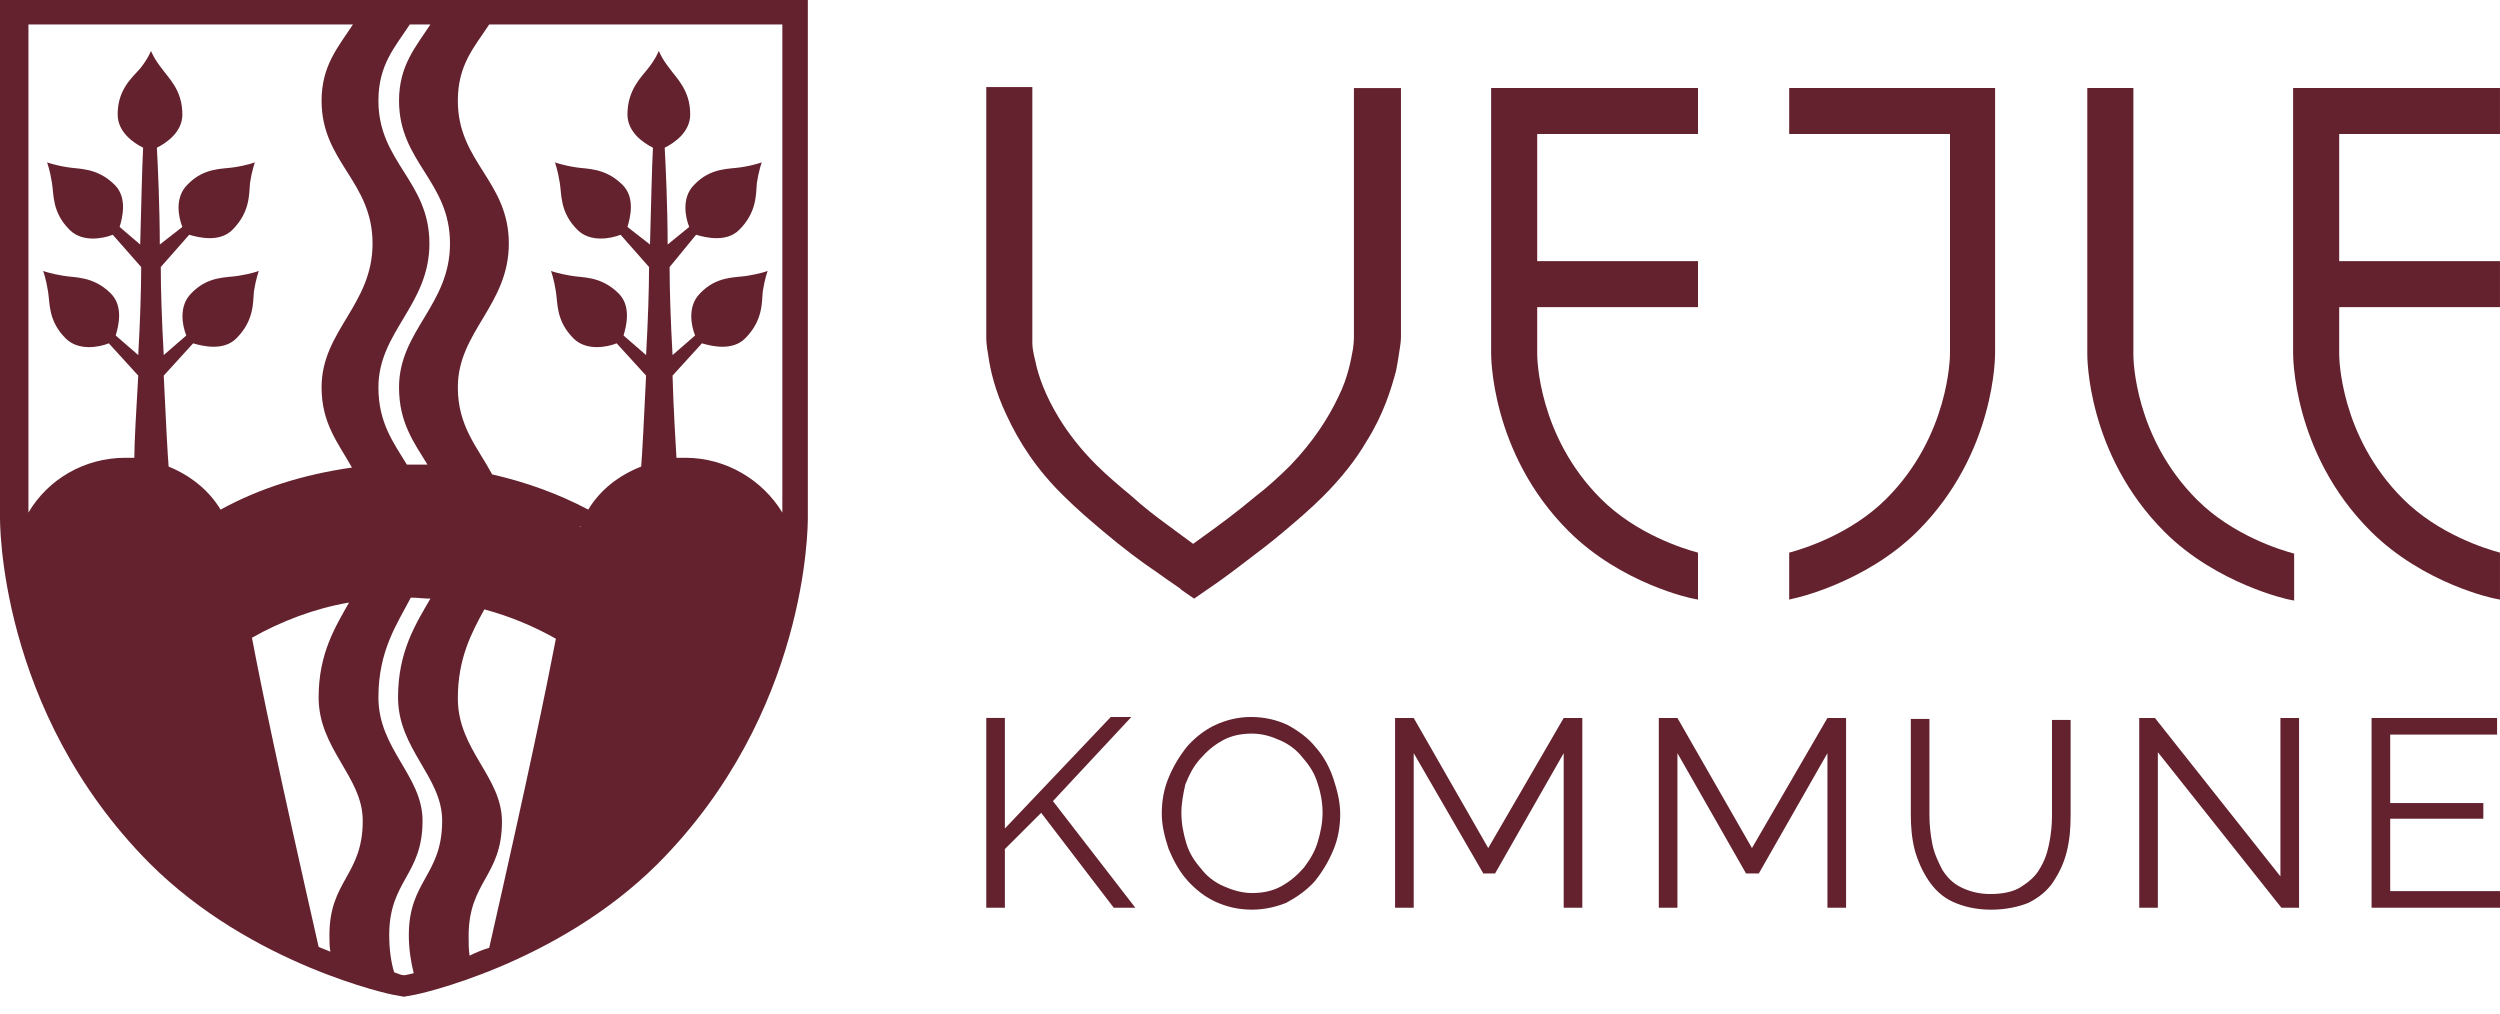
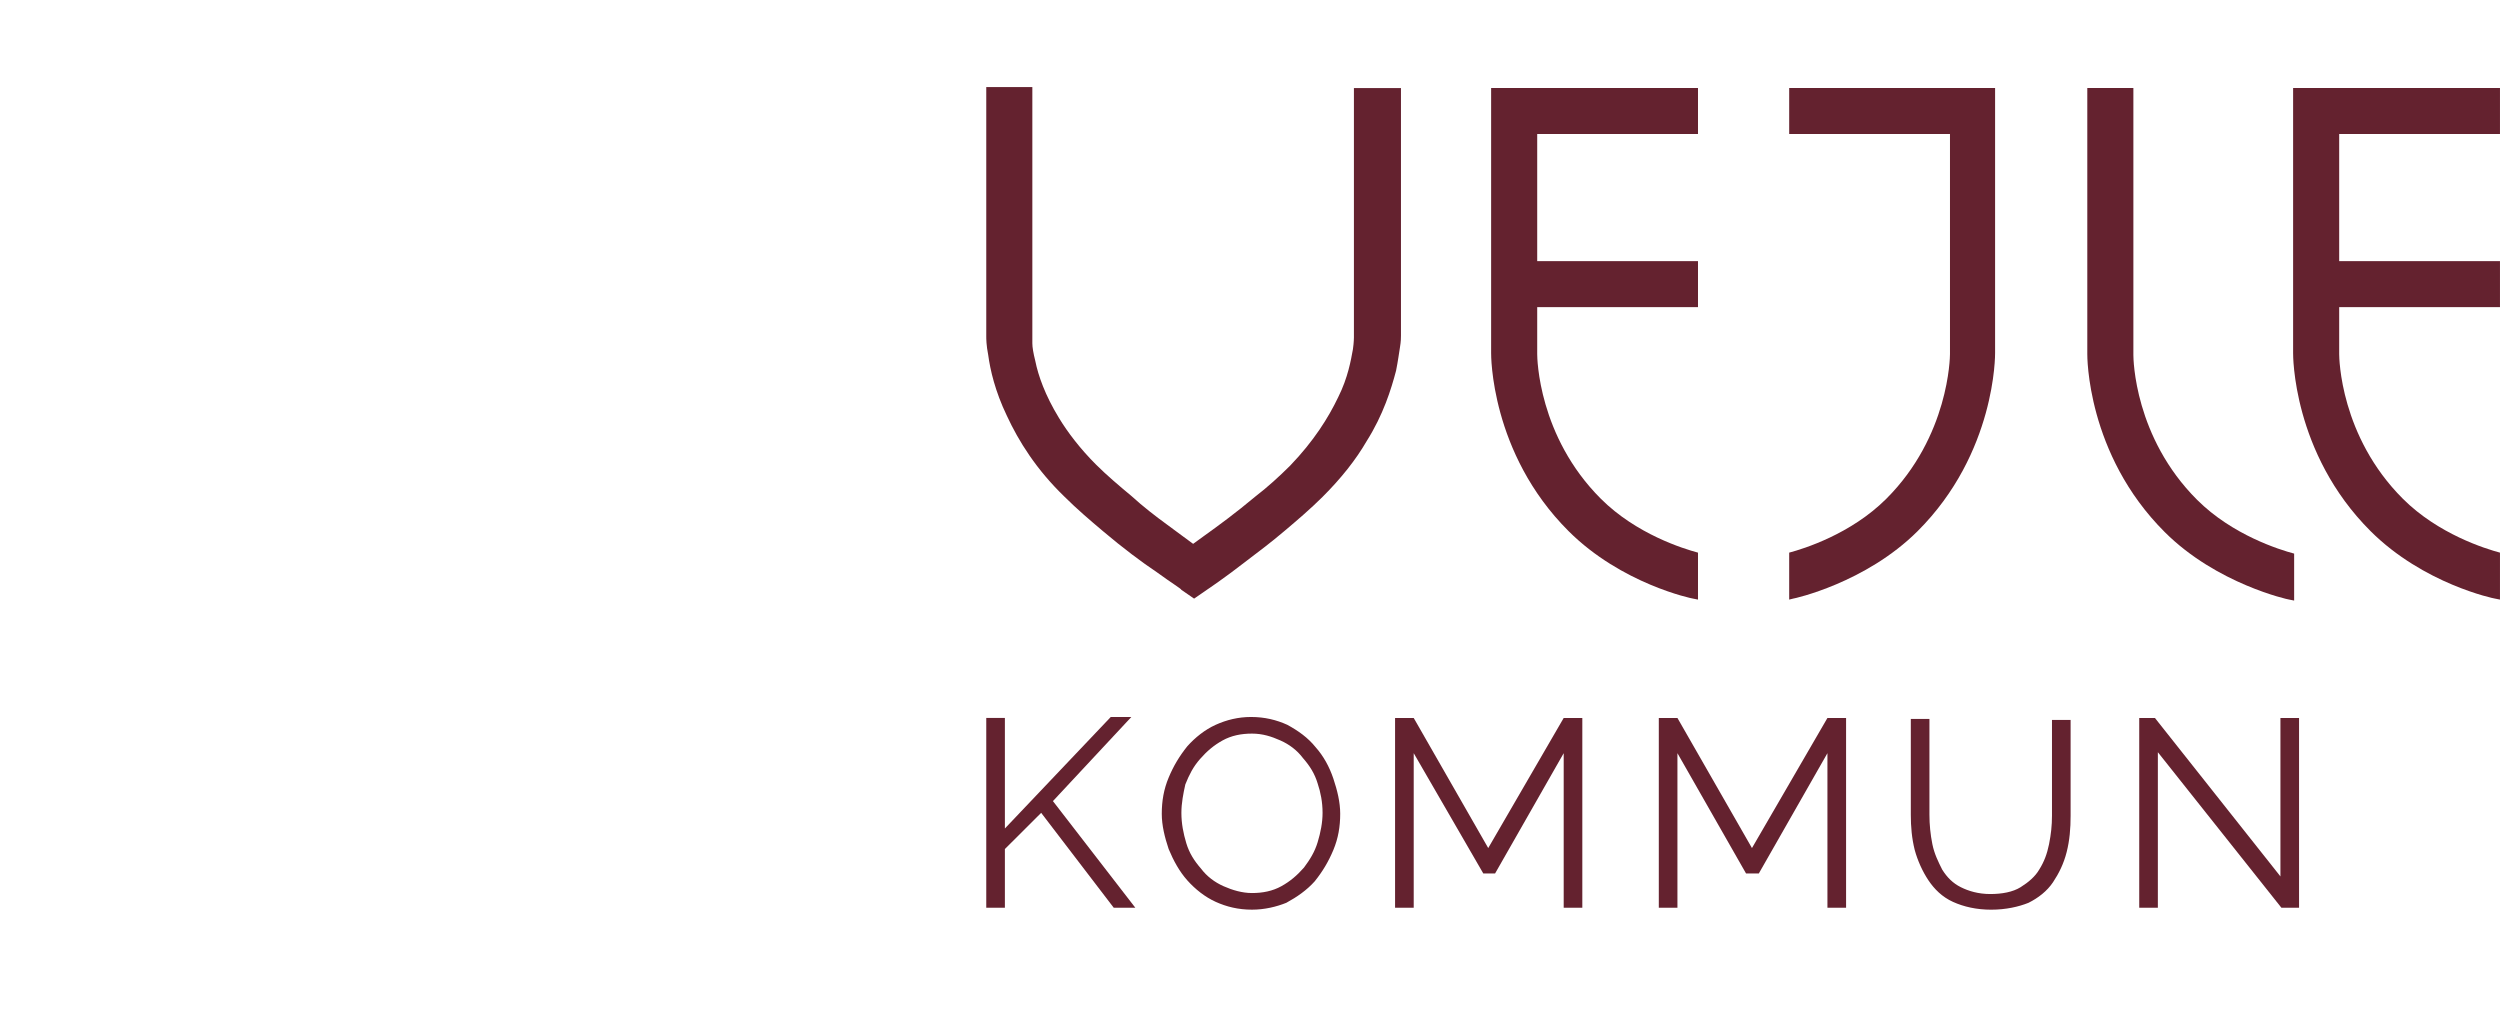
<svg xmlns="http://www.w3.org/2000/svg" width="111" height="45" viewBox="0 0 111 45" fill="none">
  <path d="M43.79 40.302V31.877H44.617V36.785L49.318 31.834H50.232L46.75 35.569L50.407 40.302H49.449L46.228 36.09L44.617 37.697V40.302H43.79Z" fill="#64222F" />
  <path d="M55.588 40.389C54.978 40.389 54.456 40.259 53.977 40.042C53.498 39.825 53.063 39.477 52.715 39.086C52.367 38.696 52.105 38.218 51.888 37.697C51.714 37.175 51.583 36.654 51.583 36.133C51.583 35.569 51.67 35.047 51.888 34.526C52.105 34.005 52.367 33.571 52.715 33.136C53.063 32.746 53.498 32.398 53.977 32.181C54.456 31.964 54.978 31.834 55.544 31.834C56.154 31.834 56.676 31.964 57.155 32.181C57.634 32.442 58.069 32.746 58.417 33.18C58.765 33.571 59.026 34.048 59.201 34.57C59.375 35.091 59.505 35.612 59.505 36.133C59.505 36.698 59.418 37.219 59.201 37.74C58.983 38.261 58.722 38.696 58.374 39.13C58.025 39.521 57.59 39.825 57.111 40.085C56.676 40.259 56.154 40.389 55.588 40.389ZM52.454 36.09C52.454 36.567 52.541 37.002 52.671 37.436C52.802 37.87 53.02 38.218 53.324 38.565C53.585 38.913 53.934 39.173 54.325 39.347C54.717 39.521 55.152 39.651 55.588 39.651C56.066 39.651 56.502 39.564 56.894 39.347C57.285 39.13 57.59 38.869 57.895 38.522C58.156 38.174 58.374 37.827 58.504 37.393C58.635 36.958 58.722 36.524 58.722 36.09C58.722 35.612 58.635 35.178 58.504 34.787C58.374 34.352 58.156 34.005 57.851 33.658C57.59 33.31 57.242 33.05 56.85 32.876C56.458 32.702 56.066 32.572 55.588 32.572C55.109 32.572 54.674 32.659 54.282 32.876C53.89 33.093 53.585 33.354 53.281 33.701C52.976 34.048 52.802 34.396 52.628 34.83C52.541 35.221 52.454 35.655 52.454 36.09Z" fill="#64222F" />
  <path d="M69.428 40.303V33.441L66.381 38.783H65.859L62.769 33.441V40.303H61.941V31.878H62.769L66.077 37.654L69.428 31.878H70.255V40.303H69.428Z" fill="#64222F" />
  <path d="M81.138 40.303V33.441L78.091 38.783H77.525L74.478 33.441V40.303H73.651V31.878H74.478L77.787 37.654L81.138 31.878H81.966V40.303H81.138Z" fill="#64222F" />
  <path d="M88.409 40.39C87.756 40.39 87.19 40.26 86.712 40.043C86.233 39.826 85.885 39.478 85.623 39.087C85.362 38.696 85.145 38.219 85.014 37.741C84.883 37.22 84.84 36.699 84.84 36.178V31.921H85.667V36.178C85.667 36.612 85.71 37.046 85.797 37.48C85.885 37.915 86.059 38.262 86.233 38.609C86.45 38.957 86.712 39.218 87.06 39.391C87.408 39.565 87.843 39.695 88.366 39.695C88.888 39.695 89.367 39.608 89.715 39.391C90.063 39.174 90.368 38.913 90.542 38.609C90.76 38.262 90.89 37.915 90.978 37.48C91.064 37.046 91.108 36.655 91.108 36.221V31.965H91.935V36.221C91.935 36.785 91.892 37.307 91.761 37.828C91.63 38.349 91.413 38.783 91.152 39.174C90.89 39.565 90.499 39.869 90.063 40.086C89.628 40.26 89.062 40.39 88.409 40.39Z" fill="#64222F" />
  <path d="M95.809 33.398V40.303H94.982V31.878H95.679L101.251 38.913V31.878H102.078V40.303H101.294L95.809 33.398Z" fill="#64222F" />
-   <path d="M111 39.565V40.303H105.298V31.878H110.87V32.616H106.125V35.656H110.26V36.351H106.125V39.565H111Z" fill="#64222F" />
  <path d="M110.999 3.908H101.814V11.595V13.636V15.677C101.814 15.721 101.771 20.107 105.253 23.582C107.604 25.927 110.738 26.578 110.782 26.578L110.999 26.622V24.537C110.346 24.363 108.257 23.712 106.69 22.148C103.904 19.369 103.86 15.895 103.86 15.721V13.636H110.999V11.595H103.86V5.949H110.999V3.908Z" fill="#64222F" />
  <path d="M94.722 3.908H92.676V15.721C92.676 15.764 92.632 20.151 96.115 23.625C98.422 25.927 101.599 26.622 101.643 26.622L101.86 26.665V24.58C101.208 24.407 99.118 23.755 97.551 22.192C94.765 19.412 94.722 15.938 94.722 15.764V3.908Z" fill="#64222F" />
  <path d="M88.625 3.908H79.44V5.949H86.579V15.721C86.579 15.851 86.536 19.369 83.75 22.148C82.183 23.712 80.093 24.363 79.44 24.537V26.622L79.615 26.578C79.658 26.578 82.836 25.883 85.143 23.582C88.625 20.107 88.582 15.721 88.582 15.677V3.908H88.625Z" fill="#64222F" />
  <path d="M75.391 3.908H66.206V11.595V13.636V15.677C66.206 15.721 66.162 20.107 69.645 23.582C71.996 25.927 75.13 26.578 75.173 26.578L75.391 26.622V24.537C74.738 24.363 72.648 23.712 71.081 22.148C68.296 19.369 68.252 15.895 68.252 15.721V13.636H75.391V11.595H68.252V5.949H75.391V3.908Z" fill="#64222F" />
  <path d="M62.159 3.909H60.114V14.983C60.114 14.983 60.114 15.201 60.07 15.505C59.983 15.982 59.852 16.764 59.417 17.633C58.982 18.545 58.329 19.587 57.284 20.673C56.805 21.15 56.283 21.628 55.717 22.062C54.89 22.757 54.063 23.365 53.453 23.8C53.279 23.93 53.149 24.017 52.975 24.147C52.67 23.93 52.278 23.626 51.799 23.279C51.321 22.931 50.755 22.497 50.232 22.019C49.71 21.585 49.144 21.107 48.665 20.629C47.969 19.934 47.403 19.196 47.011 18.545C46.402 17.546 46.097 16.677 45.967 16.026C45.879 15.678 45.836 15.418 45.836 15.244C45.836 15.07 45.836 14.94 45.836 14.94C45.836 14.94 45.836 4.126 45.836 3.865H43.79C43.79 4.126 43.79 14.94 43.79 14.94C43.79 15.027 43.79 15.331 43.877 15.765C43.964 16.417 44.182 17.372 44.704 18.458C45.227 19.587 46.01 20.846 47.272 22.062C47.795 22.584 48.404 23.105 48.97 23.582C49.841 24.321 50.711 24.972 51.364 25.407C52.017 25.884 52.452 26.145 52.452 26.188L53.018 26.579L53.584 26.188C53.584 26.188 54.368 25.667 55.369 24.885C55.891 24.494 56.457 24.06 57.023 23.582C57.589 23.105 58.198 22.584 58.721 22.062C59.548 21.237 60.201 20.412 60.679 19.587C61.419 18.414 61.768 17.285 61.985 16.46C62.072 16.026 62.116 15.678 62.159 15.418C62.203 15.157 62.203 14.983 62.203 14.897V3.909H62.159Z" fill="#64222F" />
-   <path d="M35.868 22.974V0H0V22.931C0 23.018 -0.13 31.53 6.66 38.348C11.187 42.865 17.412 44.168 17.455 44.168L17.934 44.255L18.413 44.168C18.457 44.168 24.681 42.865 29.208 38.348C35.868 31.66 35.868 23.365 35.868 22.974ZM34.736 22.757C33.866 21.324 32.255 20.325 30.427 20.325C30.297 20.325 30.166 20.325 30.035 20.325C29.992 19.587 29.905 18.197 29.861 16.677L31.167 15.244C31.602 15.374 32.517 15.591 33.082 15.027C33.866 14.245 33.822 13.463 33.866 12.942C33.953 12.377 34.084 12.03 34.084 12.03C34.084 12.03 33.735 12.16 33.169 12.247C32.647 12.334 31.82 12.247 31.08 13.029C30.514 13.594 30.688 14.462 30.862 14.896L29.861 15.765C29.774 14.245 29.731 12.768 29.731 11.943C29.731 11.9 29.731 11.856 29.731 11.856L30.906 10.423C31.341 10.553 32.255 10.771 32.821 10.206C33.605 9.424 33.561 8.642 33.605 8.121C33.692 7.557 33.822 7.209 33.822 7.209C33.822 7.209 33.474 7.34 32.908 7.426C32.386 7.513 31.559 7.426 30.819 8.208C30.253 8.773 30.427 9.641 30.601 10.076L29.644 10.857C29.644 9.294 29.556 7.296 29.513 6.558C29.948 6.341 30.645 5.863 30.645 5.081C30.645 3.996 30.035 3.474 29.731 3.04C29.382 2.606 29.252 2.258 29.252 2.258C29.252 2.258 29.121 2.606 28.773 3.04C28.468 3.431 27.859 3.996 27.859 5.081C27.859 5.863 28.555 6.341 28.991 6.558C28.947 7.296 28.904 9.294 28.86 10.857L27.859 10.076C27.989 9.641 28.207 8.773 27.641 8.208C26.858 7.426 26.031 7.513 25.552 7.426C24.986 7.34 24.638 7.209 24.638 7.209C24.638 7.209 24.768 7.557 24.855 8.121C24.942 8.642 24.855 9.424 25.639 10.206C26.205 10.771 27.119 10.597 27.554 10.423L28.817 11.856C28.817 11.9 28.817 11.943 28.817 11.943C28.817 12.768 28.773 14.245 28.686 15.765L27.685 14.896C27.815 14.462 28.033 13.594 27.467 13.029C26.684 12.247 25.857 12.334 25.378 12.247C24.812 12.16 24.464 12.03 24.464 12.03C24.464 12.03 24.594 12.377 24.681 12.942C24.768 13.463 24.681 14.245 25.465 15.027C26.031 15.591 26.945 15.418 27.38 15.244L28.686 16.677C28.599 18.501 28.512 20.238 28.468 20.716C27.467 21.107 26.64 21.758 26.118 22.627C24.812 21.932 23.375 21.411 21.852 21.063C21.199 19.847 20.328 18.935 20.328 17.198C20.328 14.723 22.592 13.55 22.592 10.814C22.592 8.034 20.328 7.209 20.328 4.473C20.328 2.866 21.068 2.085 21.721 1.086H34.736C34.736 1.563 34.736 19.847 34.736 22.757ZM25.857 23.105C25.857 23.105 25.813 23.105 25.857 23.105C25.813 23.105 25.857 23.105 25.857 23.105ZM25.77 23.365V23.409C25.726 23.365 25.726 23.365 25.77 23.365ZM18.065 20.629C17.455 19.63 16.802 18.762 16.802 17.198C16.802 14.723 19.066 13.55 19.066 10.814C19.066 8.034 16.802 7.209 16.802 4.473C16.802 2.866 17.543 2.085 18.195 1.086H19.11C18.457 2.085 17.717 2.91 17.717 4.473C17.717 7.209 19.98 8.034 19.98 10.814C19.98 13.55 17.717 14.679 17.717 17.198C17.717 18.762 18.369 19.63 18.979 20.629C18.674 20.629 18.369 20.629 18.065 20.629ZM9.794 22.627C9.272 21.758 8.445 21.107 7.487 20.716C7.444 20.238 7.357 18.544 7.27 16.677L8.575 15.244C9.011 15.374 9.925 15.591 10.491 15.027C11.274 14.245 11.231 13.463 11.274 12.942C11.361 12.377 11.492 12.03 11.492 12.03C11.492 12.03 11.144 12.16 10.578 12.247C10.055 12.334 9.228 12.247 8.488 13.029C7.923 13.594 8.097 14.462 8.271 14.896L7.27 15.765C7.183 14.245 7.139 12.768 7.139 11.943C7.139 11.9 7.139 11.856 7.139 11.856L8.401 10.423C8.837 10.553 9.751 10.771 10.317 10.206C11.1 9.424 11.057 8.642 11.1 8.121C11.187 7.557 11.318 7.209 11.318 7.209C11.318 7.209 10.97 7.34 10.404 7.426C9.881 7.513 9.054 7.426 8.314 8.208C7.748 8.773 7.923 9.641 8.097 10.076L7.095 10.857C7.095 9.294 7.008 7.296 6.965 6.558C7.4 6.341 8.097 5.863 8.097 5.081C8.097 3.996 7.487 3.474 7.183 3.04C6.834 2.606 6.704 2.258 6.704 2.258C6.704 2.258 6.573 2.606 6.225 3.04C5.833 3.474 5.224 3.996 5.224 5.081C5.224 5.863 5.92 6.341 6.355 6.558C6.312 7.296 6.268 9.294 6.225 10.857L5.311 10.076C5.441 9.641 5.659 8.773 5.093 8.208C4.31 7.426 3.483 7.513 3.004 7.426C2.438 7.34 2.09 7.209 2.09 7.209C2.09 7.209 2.22 7.557 2.307 8.121C2.394 8.642 2.307 9.424 3.091 10.206C3.657 10.771 4.571 10.597 5.006 10.423L6.268 11.856C6.268 11.9 6.268 11.943 6.268 11.943C6.268 12.768 6.225 14.245 6.138 15.765L5.137 14.896C5.267 14.462 5.485 13.594 4.919 13.029C4.135 12.247 3.308 12.334 2.83 12.247C2.264 12.16 1.915 12.03 1.915 12.03C1.915 12.03 2.046 12.377 2.133 12.942C2.22 13.463 2.133 14.245 2.917 15.027C3.483 15.591 4.397 15.418 4.832 15.244L6.138 16.677C6.051 18.197 5.964 19.63 5.964 20.325C5.833 20.325 5.703 20.325 5.572 20.325C3.744 20.325 2.133 21.28 1.263 22.757V1.086H15.671C15.018 2.085 14.278 2.91 14.278 4.473C14.278 7.209 16.541 8.034 16.541 10.814C16.541 13.55 14.278 14.679 14.278 17.198C14.278 18.805 15.018 19.674 15.627 20.759C13.494 21.063 11.535 21.671 9.794 22.627ZM11.187 28.316C12.493 27.578 13.973 27.013 15.497 26.753C14.887 27.838 14.147 29.011 14.147 30.965C14.147 33.267 16.106 34.483 16.106 36.437C16.106 38.87 14.626 39.087 14.626 41.519C14.626 41.779 14.626 42.04 14.669 42.257C14.495 42.17 14.321 42.127 14.147 42.04C12.363 34.179 11.623 30.618 11.187 28.316ZM17.281 41.519C17.281 39.087 18.761 38.87 18.761 36.437C18.761 34.44 16.802 33.267 16.802 30.965C16.802 28.881 17.63 27.708 18.239 26.535C18.544 26.535 18.805 26.579 19.11 26.579C18.457 27.708 17.673 28.924 17.673 30.965C17.673 33.267 19.632 34.483 19.632 36.437C19.632 38.87 18.152 39.087 18.152 41.519C18.152 42.127 18.239 42.691 18.369 43.212C18.152 43.256 18.021 43.299 17.934 43.299C17.847 43.299 17.717 43.256 17.499 43.169C17.368 42.735 17.281 42.17 17.281 41.519ZM20.851 42.431C20.807 42.17 20.807 41.866 20.807 41.562C20.807 39.13 22.287 38.913 22.287 36.481C22.287 34.483 20.328 33.31 20.328 31.009C20.328 29.228 20.938 28.099 21.504 27.057C22.635 27.361 23.68 27.795 24.681 28.36C24.246 30.618 23.506 34.222 21.721 42.083C21.417 42.17 21.112 42.3 20.851 42.431Z" fill="#64222F" />
</svg>